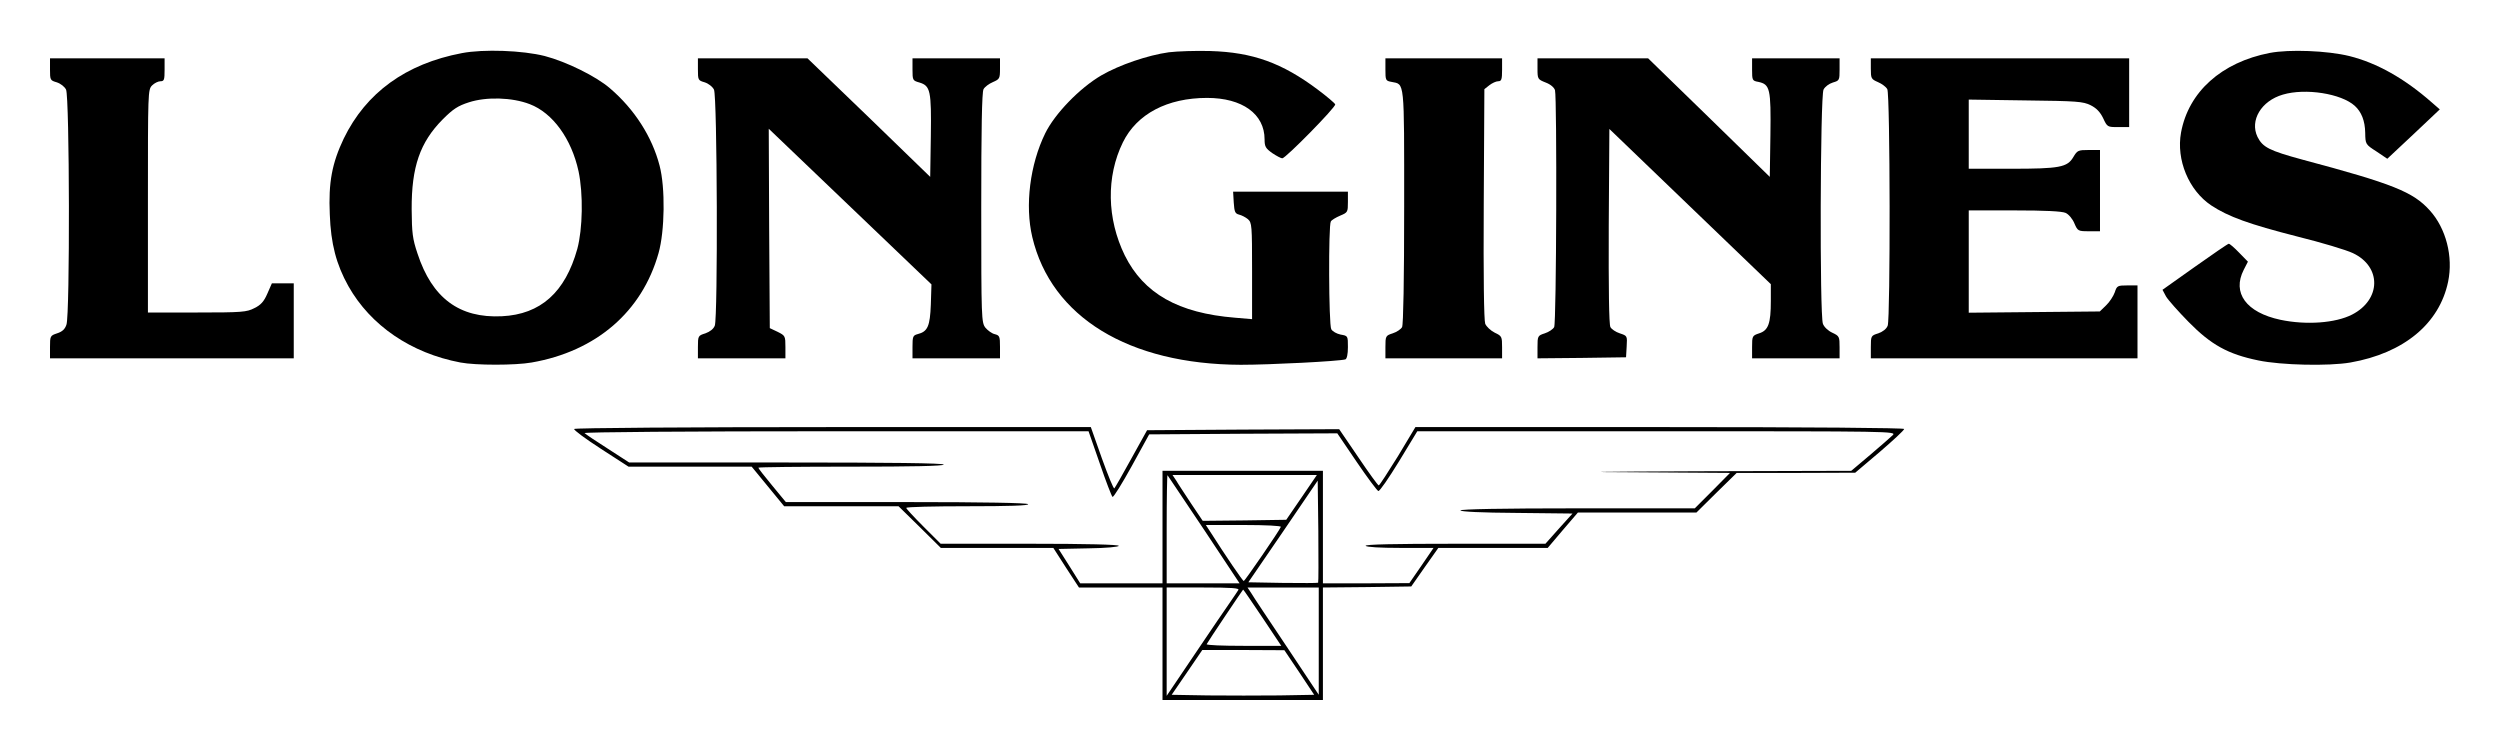
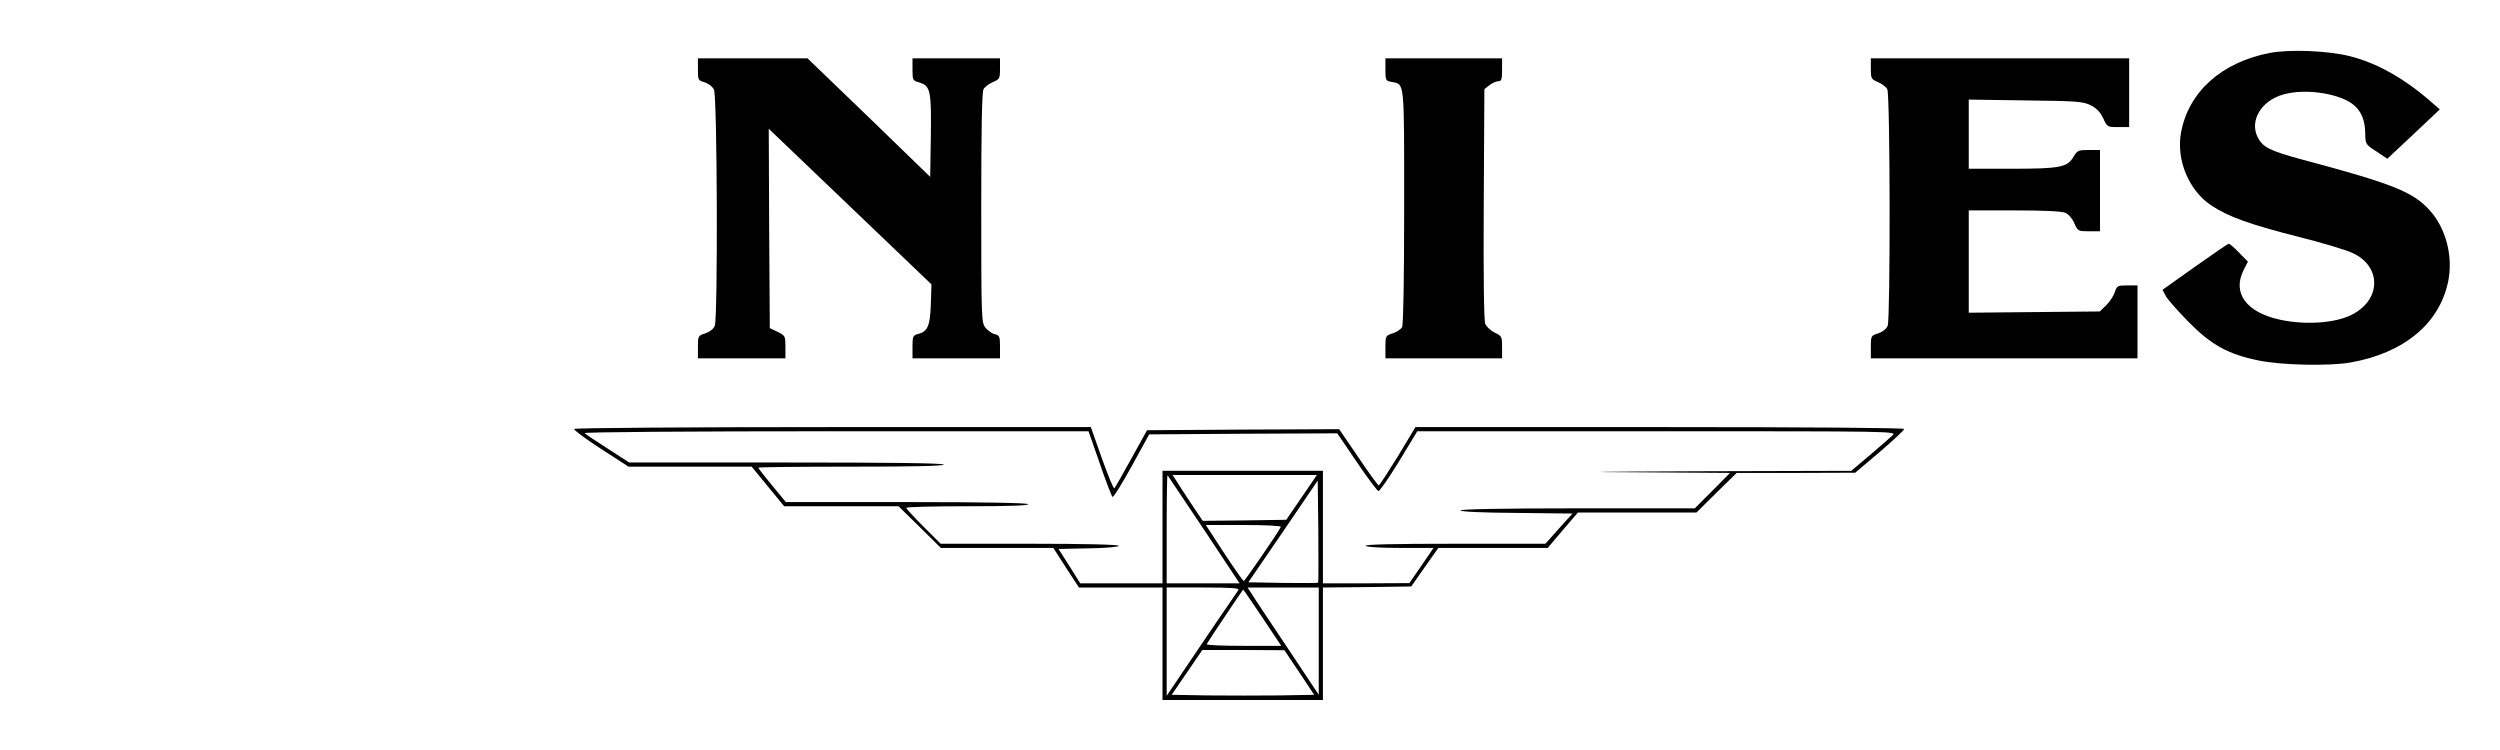
<svg xmlns="http://www.w3.org/2000/svg" version="1.0" width="1200pt" height="360pt" viewBox="0 0 1200 360" preserveAspectRatio="xMidYMid meet">
  <g transform="translate(0,360) scale(0.1,-0.1)" fill="#000000" stroke="none">
-     <path d="M2217 3345 c-269 -51 -460 -190 -567 -410 -56 -118 -74 -210 -67 -364 5 -141 31 -240 89 -344 107 -190 301 -322 538 -367 73 -14 264 -14 342 0 310 54 530 244 609 525 30 106 33 314 5 420 -36 139 -121 271 -238 371 -67 58 -210 128 -313 155 -106 27 -293 34 -398 14z m326 -245 c110 -42 200 -166 234 -322 23 -109 20 -276 -6 -373 -58 -208 -176 -314 -362 -323 -204 -10 -335 87 -405 301 -24 71 -27 99 -28 212 -1 204 40 322 149 432 50 50 73 65 126 82 83 27 207 24 292 -9z" />
-     <path d="M5610 3349 c-100 -14 -236 -60 -324 -111 -104 -61 -223 -184 -269 -278 -73 -149 -98 -346 -62 -498 91 -384 463 -611 1001 -613 140 0 473 17 502 26 7 3 12 24 12 59 0 54 0 54 -35 60 -19 4 -39 15 -45 26 -12 22 -14 499 -2 517 4 7 24 19 45 28 36 15 37 17 37 65 l0 50 -276 0 -275 0 3 -52 c3 -44 6 -53 25 -58 13 -3 32 -13 43 -22 19 -17 20 -29 20 -249 l0 -231 -82 7 c-272 22 -438 116 -529 299 -86 176 -90 378 -9 543 67 136 213 213 404 213 169 0 276 -77 276 -199 0 -35 5 -43 37 -66 21 -14 42 -25 48 -25 16 0 258 246 254 259 -2 6 -40 38 -84 71 -171 128 -312 179 -515 185 -69 2 -159 -1 -200 -6z" />
    <path d="M10895 3346 c-232 -45 -390 -187 -426 -382 -24 -131 37 -278 145 -350 82 -54 181 -90 412 -149 117 -29 237 -65 268 -80 138 -65 136 -223 -4 -295 -80 -41 -221 -51 -344 -25 -164 35 -233 129 -176 240 l20 39 -42 43 c-23 24 -45 43 -50 43 -4 0 -77 -50 -163 -111 l-155 -110 17 -32 c10 -17 59 -72 108 -122 108 -110 189 -155 335 -185 110 -23 338 -28 442 -10 256 45 427 186 469 388 25 120 -10 256 -88 342 -80 89 -177 128 -612 244 -158 43 -190 59 -215 109 -38 79 18 173 122 203 108 32 280 5 345 -54 32 -29 49 -72 50 -129 1 -55 1 -56 54 -90 l52 -35 126 118 126 119 -38 33 c-132 116 -264 190 -396 223 -106 26 -288 33 -382 15z" />
-     <path d="M240 3267 c0 -51 1 -53 32 -62 19 -6 38 -21 45 -35 17 -33 19 -1081 2 -1128 -7 -22 -20 -34 -45 -42 -33 -11 -34 -13 -34 -66 l0 -54 585 0 585 0 0 180 0 180 -52 0 -53 0 -22 -50 c-16 -37 -31 -54 -62 -69 -37 -19 -57 -21 -276 -21 l-235 0 0 535 c0 522 0 535 20 555 11 11 29 20 40 20 18 0 20 7 20 55 l0 55 -275 0 -275 0 0 -53z" />
    <path d="M3350 3267 c0 -51 1 -53 32 -62 19 -6 38 -21 45 -35 16 -31 19 -1094 4 -1133 -6 -16 -23 -29 -45 -37 -35 -11 -36 -12 -36 -66 l0 -54 210 0 210 0 0 54 c0 53 -1 55 -37 73 l-38 18 -3 478 -2 479 114 -109 c62 -59 238 -227 390 -373 l277 -265 -3 -97 c-4 -104 -15 -130 -64 -142 -22 -6 -24 -12 -24 -61 l0 -55 210 0 210 0 0 55 c0 50 -2 55 -25 61 -14 3 -34 18 -45 31 -19 25 -20 42 -20 575 0 374 3 556 11 570 6 11 26 26 45 34 32 14 34 17 34 64 l0 50 -210 0 -210 0 0 -54 c0 -51 1 -53 33 -62 53 -16 58 -39 55 -258 l-3 -195 -294 285 -295 284 -263 0 -263 0 0 -53z" />
    <path d="M6650 3266 c0 -51 1 -54 29 -59 64 -13 61 18 61 -598 0 -352 -4 -567 -10 -579 -5 -10 -26 -24 -45 -30 -34 -11 -35 -13 -35 -66 l0 -54 280 0 280 0 0 53 c0 51 -1 54 -35 70 -20 10 -40 29 -46 43 -6 17 -9 224 -7 576 l3 550 24 19 c13 10 32 19 42 19 16 0 19 8 19 55 l0 55 -280 0 -280 0 0 -54z" />
-     <path d="M7380 3270 c0 -49 1 -51 39 -66 24 -9 41 -24 45 -37 10 -39 7 -1117 -4 -1137 -5 -10 -26 -24 -45 -30 -34 -11 -35 -13 -35 -66 l0 -54 213 2 212 3 3 52 c3 51 3 51 -33 63 -19 6 -40 20 -45 30 -7 12 -9 188 -8 485 l3 466 388 -373 387 -372 0 -81 c0 -108 -12 -141 -56 -155 -33 -11 -34 -13 -34 -66 l0 -54 210 0 210 0 0 53 c0 51 -1 54 -35 70 -20 9 -40 28 -45 43 -16 40 -13 1093 3 1124 7 14 26 28 45 34 31 9 32 11 32 62 l0 54 -210 0 -210 0 0 -54 c0 -51 1 -54 30 -59 56 -12 61 -32 58 -255 l-3 -201 -292 285 -292 284 -265 0 -266 0 0 -50z" />
    <path d="M8980 3270 c0 -47 2 -50 34 -64 19 -8 39 -23 45 -34 14 -26 15 -1099 2 -1135 -6 -16 -23 -29 -45 -37 -35 -11 -36 -12 -36 -66 l0 -54 640 0 640 0 0 175 0 175 -49 0 c-47 0 -50 -2 -60 -33 -7 -19 -25 -47 -42 -63 l-30 -29 -315 -3 -314 -3 0 246 0 245 220 0 c145 0 228 -4 245 -12 14 -6 33 -28 42 -50 16 -37 18 -38 70 -38 l53 0 0 195 0 195 -54 0 c-51 0 -55 -2 -74 -34 -29 -49 -65 -56 -299 -56 l-203 0 0 166 0 166 273 -4 c248 -3 275 -5 312 -23 28 -14 46 -33 60 -62 20 -43 21 -43 72 -43 l53 0 0 165 0 165 -620 0 -620 0 0 -50z" />
    <path d="M2756 1541 c-3 -5 54 -47 128 -95 l133 -86 295 0 296 0 78 -95 78 -95 274 0 275 0 102 -100 101 -100 270 0 270 0 61 -95 62 -95 201 0 200 0 0 -270 0 -270 385 0 385 0 0 270 0 270 212 2 212 3 65 93 65 92 262 0 263 0 72 85 73 85 284 0 285 0 96 95 97 95 285 0 284 1 118 100 c64 55 117 104 117 110 0 5 -440 9 -1173 9 l-1173 0 -84 -140 c-47 -76 -88 -139 -92 -140 -4 0 -48 61 -98 135 l-92 135 -461 -2 -461 -3 -76 -137 c-41 -75 -78 -139 -81 -142 -4 -4 -30 61 -60 144 l-53 150 -1237 0 c-693 0 -1240 -4 -1243 -9z m2523 -166 c29 -85 57 -157 61 -160 5 -3 46 64 92 147 l84 153 451 3 452 2 93 -137 c51 -75 98 -138 104 -140 6 -2 50 62 99 142 l88 145 1151 0 c1132 0 1150 0 1131 -19 -11 -11 -60 -53 -109 -95 l-90 -76 -735 -2 c-506 -2 -597 -4 -291 -5 l444 -3 -84 -85 -85 -85 -562 0 c-363 0 -563 -4 -563 -10 0 -6 101 -11 269 -12 l269 -3 -65 -72 -65 -73 -435 0 c-287 0 -432 -3 -428 -10 4 -6 70 -10 166 -10 l160 0 -58 -85 -58 -84 -207 -1 -208 0 0 270 0 270 -385 0 -385 0 0 -270 0 -270 -197 0 -198 0 -52 83 -52 82 145 3 c85 1 144 7 144 12 0 6 -157 10 -427 10 l-428 0 -82 82 c-46 46 -83 86 -83 90 0 5 133 8 296 8 194 0 293 3 289 10 -4 6 -210 10 -585 10 l-578 0 -66 80 c-36 43 -66 82 -66 85 0 3 200 5 445 5 290 0 445 3 445 10 0 7 -258 10 -755 10 l-755 0 -102 66 c-57 36 -107 70 -112 75 -6 5 491 9 1205 9 l1214 0 54 -155z m500 -317 l171 -258 -175 0 -175 0 0 262 c0 144 2 259 4 257 2 -2 80 -120 175 -261z m469 155 l-74 -108 -200 -3 -201 -2 -55 82 c-30 46 -63 95 -72 111 l-18 27 347 0 346 0 -73 -107z m79 -410 c-2 -2 -79 -2 -170 -1 l-165 3 167 244 166 244 3 -243 c1 -134 1 -245 -1 -247z m-179 268 c-5 -16 -173 -260 -178 -260 -4 -1 -86 119 -163 240 l-19 29 182 0 c107 0 180 -4 178 -9z m-204 -303 c-4 -7 -22 -33 -39 -58 -18 -25 -93 -136 -168 -247 l-137 -203 0 260 0 260 176 0 c137 0 174 -3 168 -12z m386 -245 l0 -258 -153 230 c-85 127 -162 242 -171 258 l-18 27 171 0 171 0 0 -257z m-270 112 l90 -135 -181 0 c-99 0 -179 3 -177 8 5 11 173 261 175 262 2 0 43 -61 93 -135z m177 -263 l71 -107 -168 -3 c-93 -1 -247 -1 -342 0 l-174 3 74 108 73 107 197 0 197 -1 72 -107z" />
  </g>
</svg>